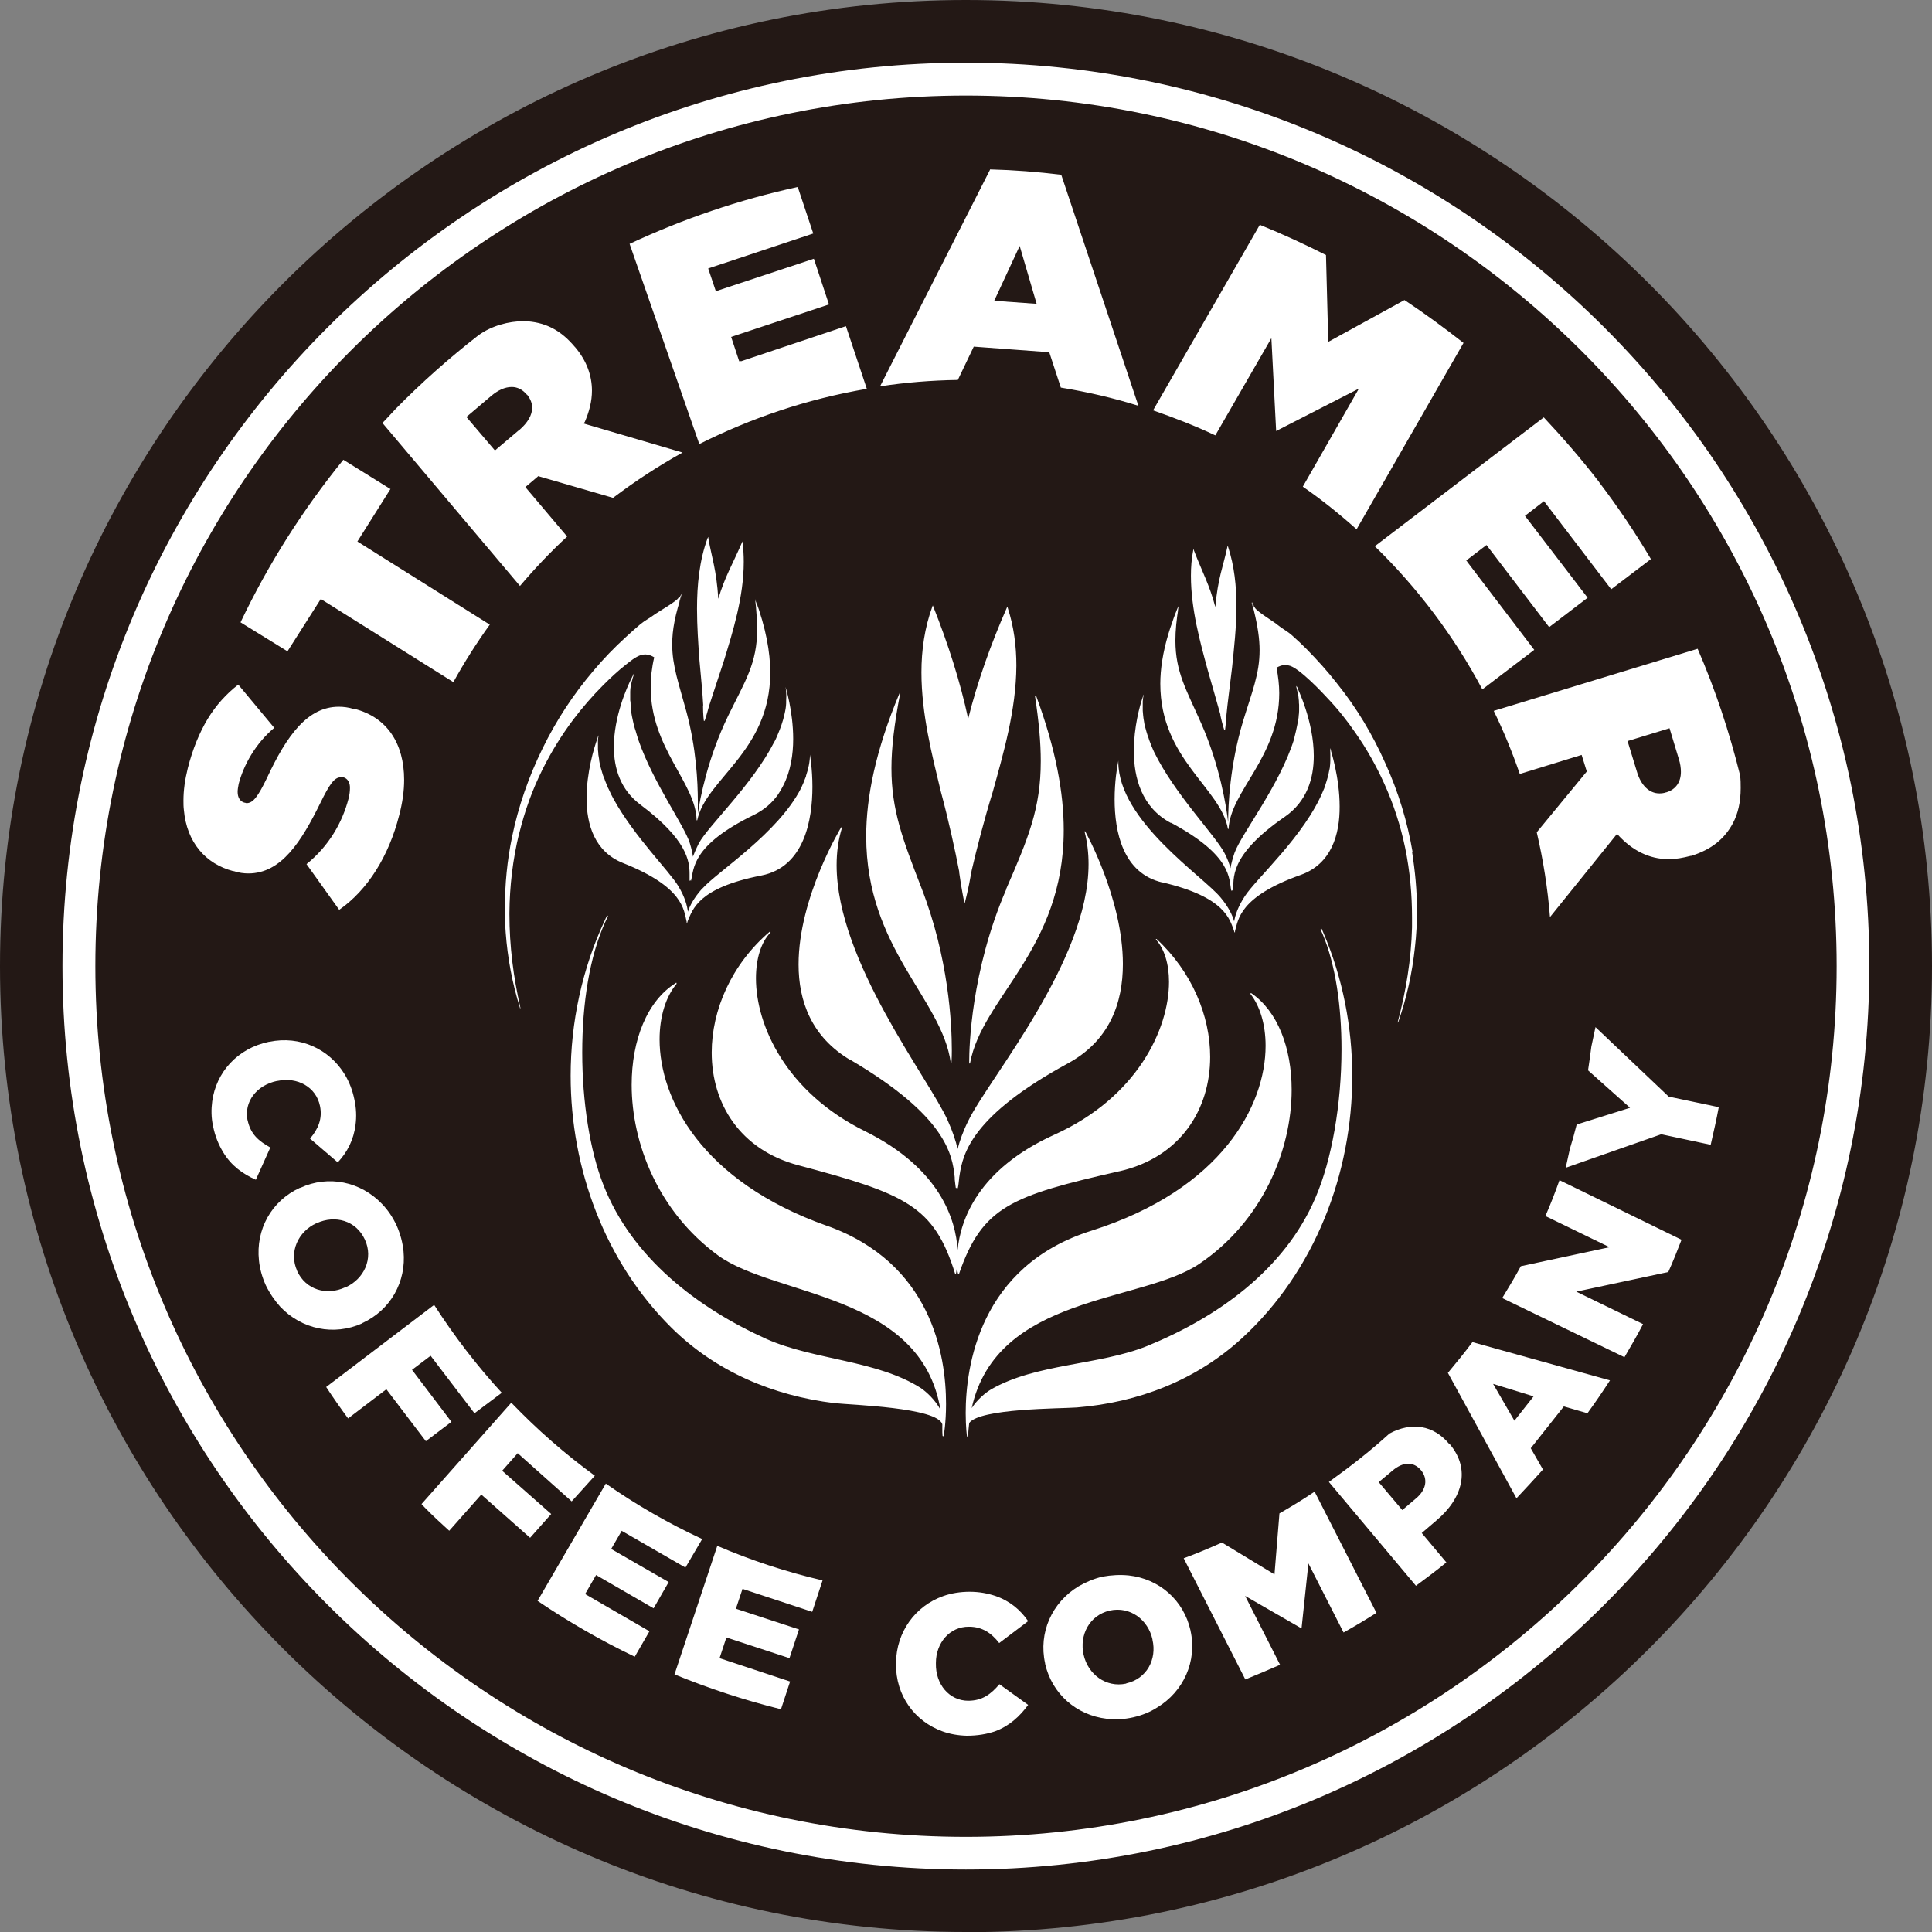
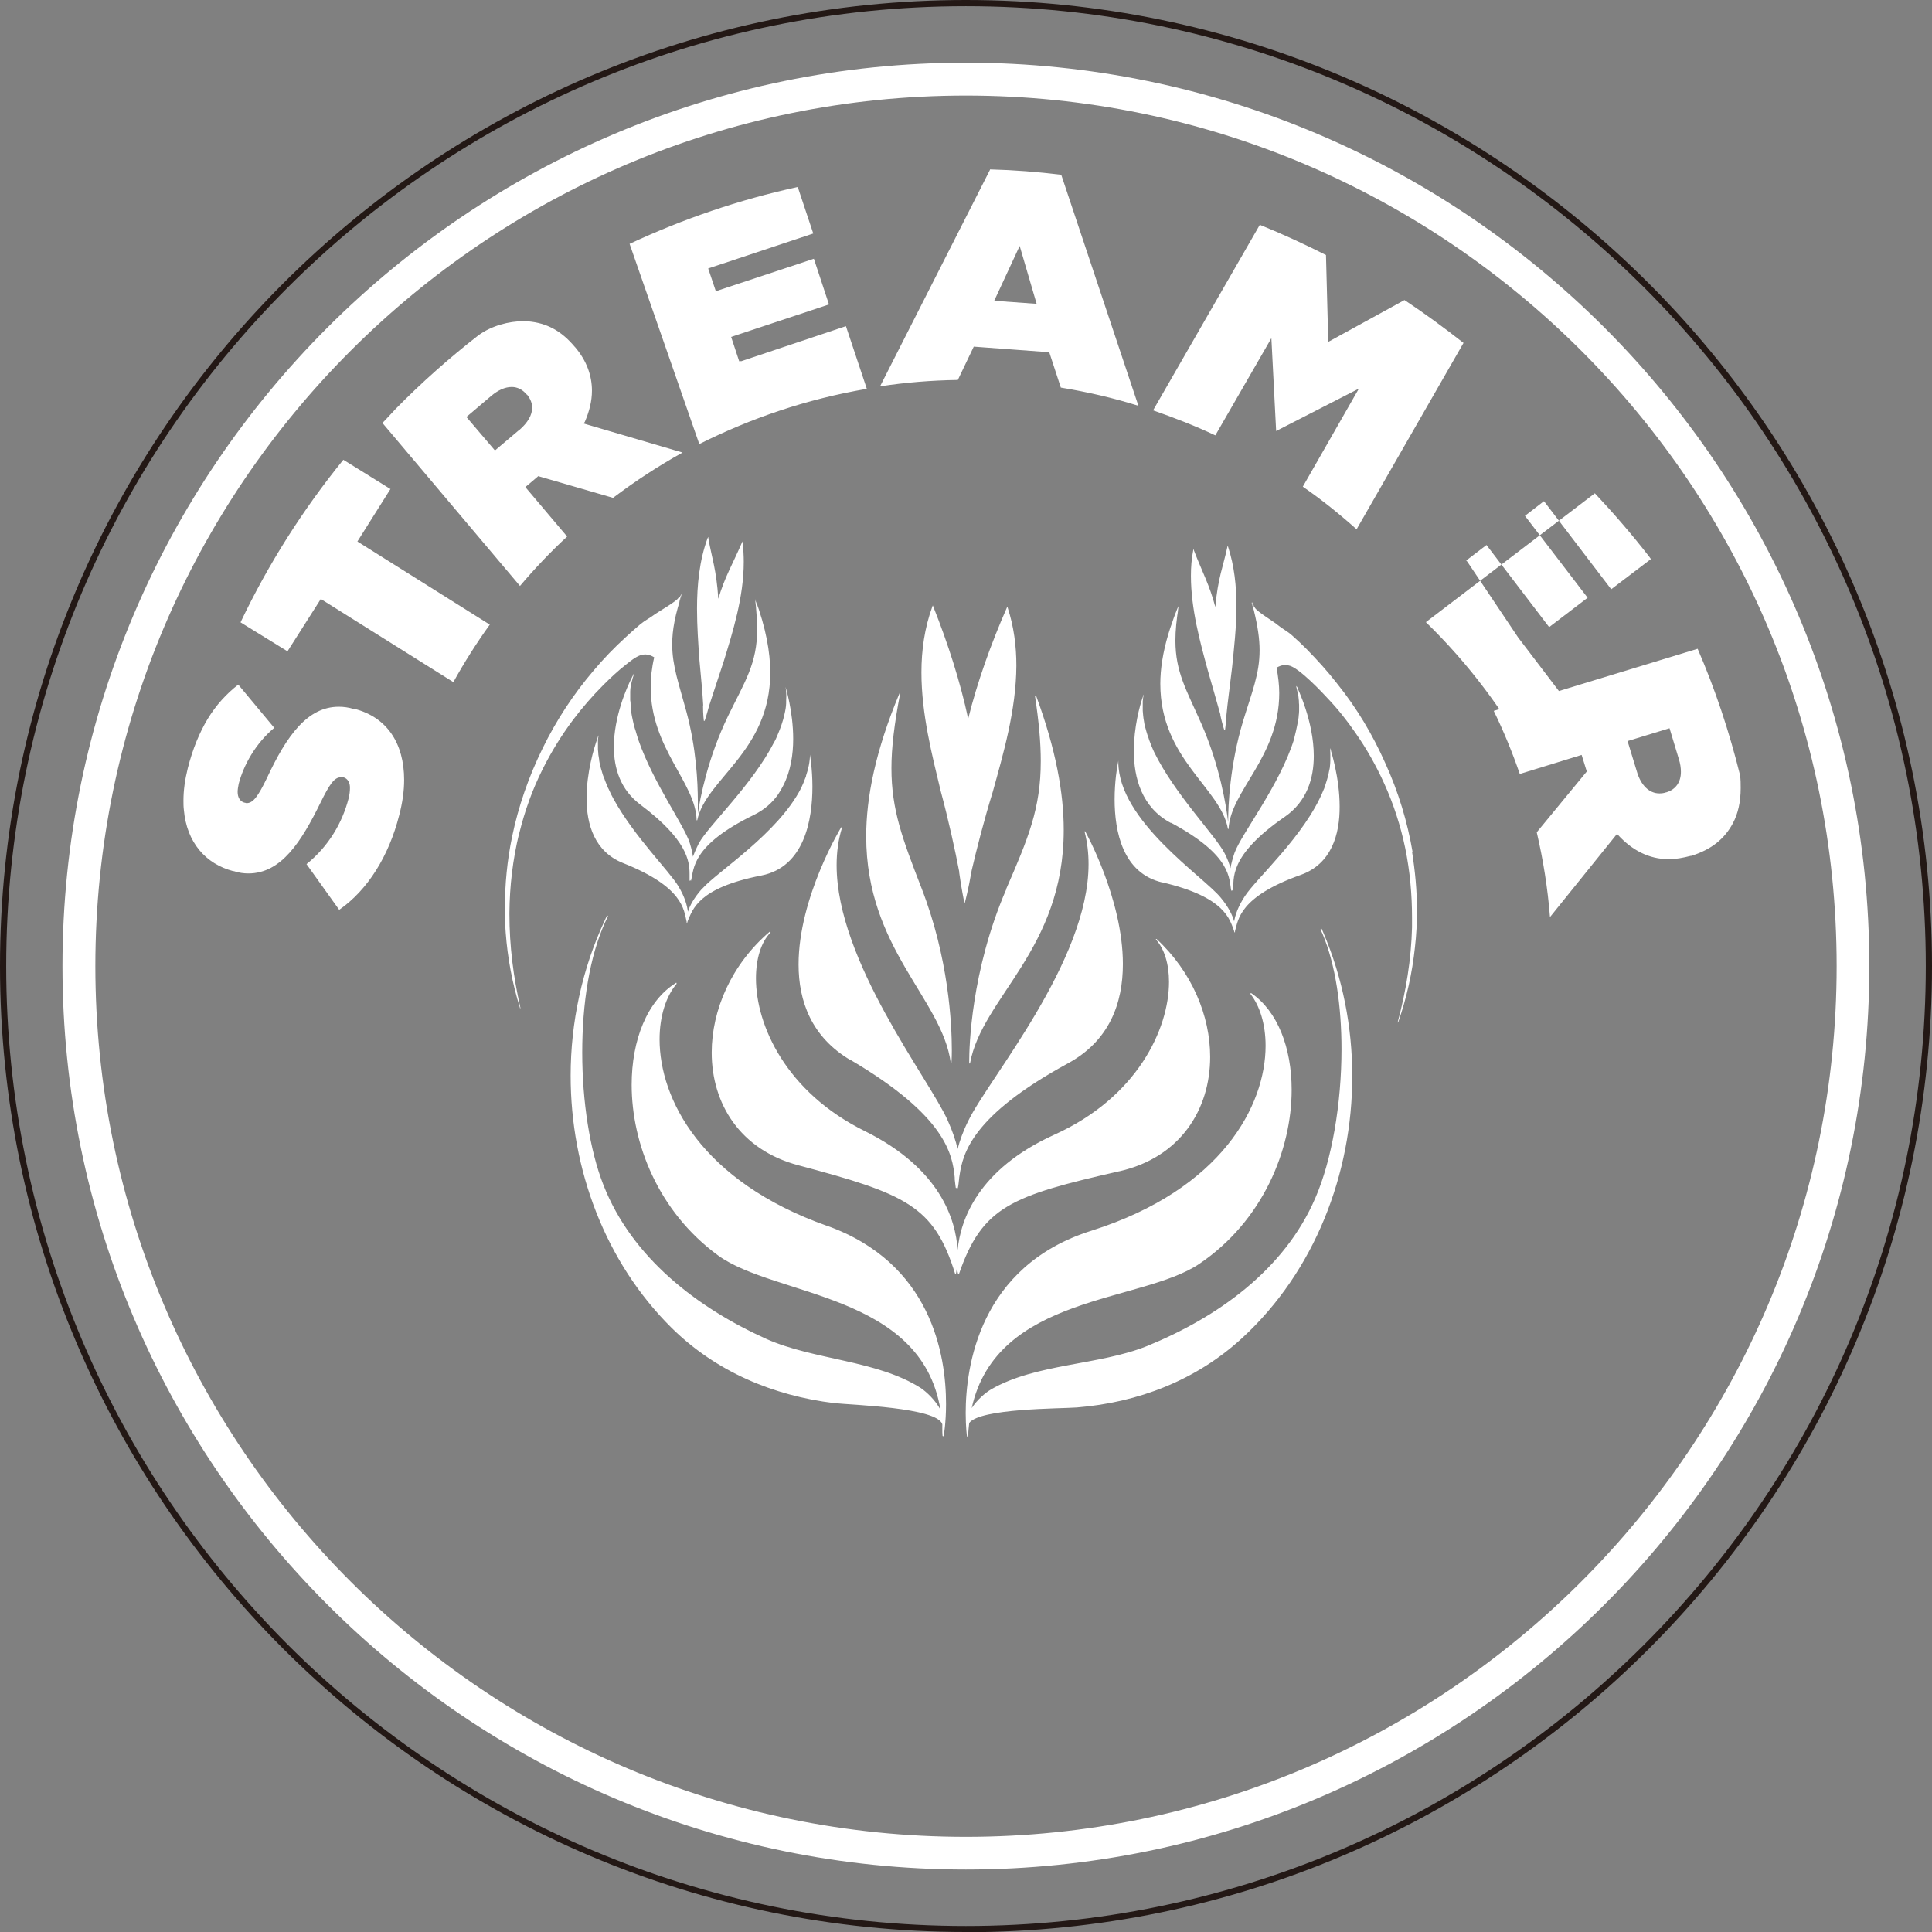
<svg xmlns="http://www.w3.org/2000/svg" id="_レイヤー_2" data-name="レイヤー 2" viewBox="0 0 93.41 93.41">
  <rect x="0" y="0" width="93.41" height="93.41" fill="#808080" stroke="none" />
  <defs>
    <style>
      .cls-1 {
        fill: #231815;
      }

      .cls-2 {
        fill: #fff;
      }
    </style>
  </defs>
  <g id="All">
    <g>
      <g>
-         <path class="cls-1" d="M93.26,46.71c0,25.71-20.84,46.56-46.56,46.56S.15,72.41.15,46.71,20.99.15,46.7.15s46.56,20.85,46.56,46.56" />
        <path class="cls-1" d="M46.7,93.41C20.95,93.41,0,72.46,0,46.71S20.95,0,46.7,0s46.71,20.95,46.71,46.71-20.95,46.71-46.71,46.71ZM46.7.3C21.11.3.3,21.12.3,46.71s20.82,46.41,46.4,46.41,46.41-20.82,46.41-46.41S72.29.3,46.7.3Z" />
      </g>
      <path class="cls-2" d="M46.7,90.39c-24.08,0-43.68-19.6-43.68-43.68S22.62,3.03,46.7,3.03s43.68,19.59,43.68,43.68-19.6,43.68-43.68,43.68ZM46.7,4.62C23.49,4.62,4.61,23.5,4.61,46.71s18.88,42.1,42.09,42.1,42.1-18.88,42.1-42.1S69.91,4.62,46.7,4.62Z" />
      <path class="cls-2" d="M54.12,56.63c2.95-.67,4.39-2.99,4.39-5.53,0-1.99-.88-4.11-2.59-5.7t0,0h0s-.03,0-.03,0c0,0,0,.02,0,.03.4.44.63,1.17.63,2.04,0,2.29-1.55,5.59-5.54,7.39-3.71,1.68-4.54,4.13-4.68,5.57-.09-1.45-.83-3.93-4.48-5.74-3.81-1.88-5.27-5.11-5.27-7.39,0-.95.25-1.75.7-2.21h0s.01-.03,0-.04c0,0-.02,0-.04,0-1.85,1.58-2.8,3.79-2.8,5.84,0,2.46,1.36,4.7,4.19,5.45,5.18,1.38,6.56,1.95,7.58,5.25,0,.02.01.02.02.02,0,0,.02,0,.02-.02,0,0,.03-.14.05-.37.01.23.05.37.05.37,0,.02,0,.02.02.02h0s.02,0,.02,0c1.13-3.28,2.53-3.79,7.75-4.98M39.99,59.27c-6.08-2.15-8.1-6.14-8.1-9.02,0-1.13.32-2.09.82-2.68,0,0,0-.03,0-.04,0-.02-.03-.02-.04,0-1.38.86-2.13,2.75-2.13,4.92,0,2.83,1.28,6.13,4.18,8.25,2.75,2,9.82,1.82,10.75,7.46-.24-.46-.67-.86-.95-1.05-2.12-1.35-5.16-1.35-7.46-2.37-3.33-1.5-6.51-3.92-7.89-7.46-.65-1.65-1.02-4.02-1.02-6.39s.35-4.64,1.12-6.33c.04-.08.08-.16.12-.25,0-.02,0-.02-.01-.04-.02,0-.03,0-.04.01-.03.07-.07.15-.1.22-1.1,2.35-1.65,4.94-1.65,7.51,0,4.51,1.66,9,4.88,12.19,2.15,2.12,4.91,3.28,7.87,3.64.85.09,4.97.21,5.22,1.02,0,.06,0,.12,0,.18,0,.01,0,.02,0,.02h0s0,.03,0,.04c0,.1,0,.2.01.3,0,.01,0,.04.03.04h0s.03,0,.03-.03c0,0,.11-.61.11-1.53,0-2.37-.71-6.82-5.77-8.62M41.13,51.25c4.6,2.71,4.92,4.56,5.03,5.68,0,.02,0,.05,0,.09.02.15.03.28.05.41,0,0,0,.01.02.01h0s.02,0,.02,0c0,0,0,0,.01-.03,0,.02.01.03.01.03,0,0,0,.02.02.02h0s.01-.02.02-.02c.03-.13.04-.27.06-.43,0-.05.01-.1.02-.16.16-1.13.65-2.93,5.21-5.42,2.05-1.1,2.69-2.94,2.69-4.82,0-3.16-1.82-6.41-1.82-6.41,0-.01-.02-.01-.02-.01,0,0-.01.01-.01.03.13.5.19,1.03.19,1.56,0,4.7-4.82,10.36-5.81,12.4-.26.52-.42.98-.52,1.37-.09-.39-.24-.85-.48-1.38-.9-2.02-5.37-7.69-5.37-12.34,0-.63.08-1.23.26-1.81h0s0,0,0,0c0,0,0-.02-.02-.02,0,0-.01,0-.02,0,0,0-2.06,3.38-2.06,6.63,0,1.77.62,3.51,2.52,4.63M45.98,51.42s.02-.01.02-.02c0,0,.02-.21.02-.61,0-1.29-.15-4.47-1.47-7.86-.91-2.35-1.45-3.77-1.45-5.79,0-.99.14-2.14.42-3.61,0-.01,0-.02-.01-.03-.01,0-.02,0-.02,0h0v.02c-1.16,2.77-1.61,5.03-1.61,6.91,0,5.44,3.66,7.84,4.09,10.96,0,.02.02.02.02.02M48.65,43c-1.71,3.95-1.79,7.66-1.79,8.31v.09s0,.02.02.02h0s.02,0,.02-.01h0c.58-3.2,4.53-5.48,4.53-11.28,0-1.79-.38-3.91-1.34-6.5,0,0-.01,0-.03,0,0,0-.02,0-.02.02.19,1.25.28,2.26.28,3.15,0,2.28-.6,3.72-1.68,6.2M63.9,44.91s-.03-.02-.04,0c-.01,0-.01,0-.01.02h0c.03.08.05.14.09.21.64,1.52.92,3.53.92,5.59,0,2.65-.47,5.36-1.26,7.18-1.5,3.5-4.76,5.79-8.14,7.17-2.34.94-5.38.84-7.55,2.1,0,0,0,0,0,0-.27.16-.66.49-.93.9,1.21-5.49,8.19-5.08,11-6.97,3.08-2.08,4.47-5.52,4.47-8.42,0-2.03-.68-3.8-1.95-4.67,0,0-.03,0-.04,0,0,.02,0,.04,0,.04.45.57.73,1.46.73,2.5,0,2.88-2.11,6.94-8.41,8.94-5.45,1.71-6.09,6.61-6.09,8.82,0,.68.06,1.11.06,1.11,0,.02.01.03.03.03h0s.03-.02.03-.03c0-.22.03-.43.05-.63.52-.71,4.38-.69,5.2-.75,2.97-.24,5.77-1.31,8-3.36,3.5-3.22,5.32-7.93,5.32-12.66,0-2.37-.46-4.75-1.4-6.94-.03-.05-.05-.13-.08-.19M46.37,42.14c.11.83.24,1.4.25,1.49h0s0,.01.01.03v-.02s.02.02.02.02v-.02h0s.17-.62.33-1.56c.24-1.03.6-2.44,1.02-3.8.5-1.81,1.13-3.94,1.14-6.1,0-.94-.12-1.88-.42-2.8l-.02-.05-.02.05c-.77,1.75-1.43,3.6-1.87,5.37-.38-1.78-.98-3.65-1.69-5.43l-.02-.05-.02.05c-.38,1.04-.53,2.12-.53,3.19,0,2.02.52,4.02.93,5.73.38,1.41.7,2.87.9,3.92M33.52,41.52c-.03-.22-.08-.47-.17-.76-.27-.86-1.76-2.9-2.48-4.97h0c-.05-.16-.1-.31-.14-.46-.01-.04-.03-.08-.04-.12-.04-.12-.06-.24-.09-.36-.01-.07-.03-.13-.04-.19-.02-.1-.04-.2-.04-.3-.01-.09-.02-.16-.03-.24,0-.09,0-.17-.02-.26,0-.13,0-.27,0-.4,0,0,0-.02,0-.02,0-.18.04-.35.08-.51.02-.05.03-.11.04-.15.02-.07.05-.14.08-.2h0s-.03.06-.05.1c0-.02,0-.05.02-.06.02-.03.03-.05.03-.05,0,0,0,0-.02.03,0-.02,0-.03,0-.04,0,0-.04.07-.1.2-.26.5-.87,1.91-.87,3.35,0,1.03.31,2.07,1.29,2.8,2.25,1.69,2.37,2.72,2.37,3.35v.21s0,.09,0,.11h.02s0,0,.03-.04c0,.03,0,.04,0,.04h.02c.15-.56,0-1.7,3.04-3.18.51-.25.89-.59,1.17-.99h0c.09-.14.17-.27.24-.41,0,0,0-.01.01-.02.36-.7.48-1.51.48-2.25,0-1.35-.37-2.52-.37-2.52v.05s0-.05,0-.05c.02.08.02.16.03.24.01.14.01.28,0,.43,0,.09,0,.17-.01.26-.01.09-.02.16-.04.25-.02.1-.04.19-.07.29-.01.08-.04.15-.06.22-.03.12-.08.24-.12.35-.02.05-.04.1-.06.15-.06.14-.11.28-.19.43-.01.02-.02.04-.03.05-1.05,2.06-3.18,4.04-3.64,4.89-.14.28-.24.51-.31.72M38.04,33.33h0s0,.04.02.06c0-.02-.01-.05-.02-.06M33.96,42.95c-.42.47-.61.85-.7,1.13-.04-.29-.14-.7-.46-1.23-.44-.74-2.12-2.38-3.13-4.21,0,0,0,0,0,0-.08-.15-.15-.28-.21-.42-.02-.05-.04-.09-.06-.12-.05-.12-.1-.24-.14-.34-.02-.07-.05-.14-.08-.21-.04-.09-.06-.19-.09-.28-.03-.09-.05-.17-.07-.25-.02-.09-.04-.17-.05-.25,0-.09-.03-.19-.04-.28,0-.08-.01-.15-.02-.24,0-.12,0-.26,0-.4,0-.02,0-.05,0-.06,0-.08.02-.17.04-.24h0s-.01.06-.02.09c0-.02,0-.04,0-.05,0-.02.01-.04.01-.04,0,0,0,.01-.01.03v-.03s-.02.07-.05.17c-.16.43-.52,1.63-.52,2.88s.38,2.58,1.77,3.13c2.92,1.16,2.93,2.26,3.07,2.84v.05h0s0,0,0,0h.02s.02-.03.03-.09c.24-.54.48-1.6,3.56-2.2,2.09-.41,2.47-2.71,2.47-4.29,0-.88-.12-1.55-.12-1.55h0v.04h0s0-.04,0-.04c0,.35-.08.69-.19,1.02,0,.02,0,.04-.01.05-.03.09-.08.18-.11.28-.04.09-.08.18-.12.27h0c-1.12,2.19-4.04,4.03-4.76,4.84M39.16,36.53v.02-.02h0ZM36.51,28.95h0s0,.01,0,.01t0-.01M25.11,40.27c.26-1.05.63-2.1,1.13-3.09.41-.82.9-1.62,1.47-2.38.43-.57.92-1.14,1.45-1.67.35-.35.72-.7,1.12-1.01.19-.15.43-.35.68-.44.09-.03.16-.04.24-.04.15,0,.3.06.43.14-.12.51-.17,1-.17,1.45,0,2.96,2.19,4.62,2.22,6.43h.03s0,0,0,0c.42-2.01,3.53-3.32,3.53-7.14,0-1-.21-2.15-.72-3.54.05.15.09.28.13.41-.04-.11-.08-.24-.13-.36,0-.02,0-.03,0-.06h0s0,.03,0,.05c0-.02,0-.04-.01-.04.01.12.03.24.04.36.03.38.06.74.06,1.06,0,1.68-.59,2.54-1.4,4.2-.99,2.04-1.36,3.99-1.47,4.73,0-.14,0-.34,0-.57,0-.96-.08-2.59-.55-4.34-.36-1.34-.69-2.21-.69-3.27,0-.69.14-1.46.5-2.5,0,.02-.02.04-.03.05,0-.02,0-.03.02-.05-.05.09-.1.16-.14.25,0,0,0,0,0-.01,0,0,0-.01-.02-.02,0,0-.02,0-.02.02h0c-.05.16-.97.68-1.15.81-.22.17-.47.29-.7.48-.24.2-.48.42-.71.63-.56.51-1.07,1.04-1.55,1.61-.99,1.16-1.81,2.42-2.46,3.75-.68,1.38-1.18,2.83-1.48,4.28-.24,1.15-.35,2.32-.35,3.47,0,.39.01.77.04,1.17.09,1.23.32,2.46.69,3.64,0,.01,0,.02,0,.02h.02s0-.02,0-.03h0c-.34-1.48-.53-3-.53-4.51v-.08c.01-1.28.16-2.57.47-3.84M32.97,28.69s.02-.02.03-.05c-.08.23-.14.43-.21.62.05-.19.11-.37.18-.58M33.99,34.1c0,.47.04.75.04.75h.04s.09-.26.21-.71c.17-.51.41-1.27.71-2.16.43-1.4.97-3.1.97-4.82,0-.3-.02-.61-.05-.92v-.07s-.04.07-.04.07c-.47,1.08-.83,1.66-1.14,2.71-.09-1.4-.32-2.01-.48-2.91v-.08s-.04.06-.04.06c-.4,1.09-.51,2.28-.51,3.41,0,.85.06,1.66.11,2.41.09.94.16,1.73.19,2.27M56.62,39.78c2.98,1.6,2.79,2.72,2.91,3.28h.03s0-.01.02-.03c0,.03.02.05.02.05h0s.02,0,.02,0c.05-.57-.27-1.68,2.5-3.59,1.07-.74,1.4-1.86,1.4-2.94,0-1.67-.78-3.28-.84-3.39h0s0,0,0,0h0s0,0,0,0h0s0,.03,0,.05c-.02-.03-.02-.05-.02-.05.03.09.05.19.07.29.04.14.06.29.07.44,0,.06,0,.12.01.18,0,.1,0,.2,0,.3,0,.08-.01.17-.02.24,0,.09-.02.18-.04.26-.01.09-.03.19-.05.28-.01.06-.03.13-.04.19-.03.12-.06.24-.09.37,0,0,0,.01,0,.02-.69,2.23-2.54,4.57-2.88,5.5-.1.29-.16.53-.2.75-.05-.21-.14-.45-.28-.72-.43-.85-2.41-2.85-3.41-4.9-.02-.04-.04-.08-.05-.11-.05-.12-.11-.25-.15-.37-.03-.07-.05-.13-.07-.2-.04-.1-.07-.2-.1-.3-.02-.09-.05-.17-.07-.25-.02-.08-.04-.17-.05-.26-.02-.09-.03-.19-.04-.28,0-.08-.02-.15-.02-.23,0-.15,0-.29,0-.43,0-.03,0-.05.01-.09,0-.09.02-.17.04-.26h0s0,.01-.01.03c0-.01,0-.03,0-.03,0,0-.02.06-.05.16-.13.37-.42,1.41-.42,2.57,0,1.3.38,2.73,1.79,3.48M62.71,33.22v-.03s.03.09.05.14c-.02-.05-.04-.08-.05-.11M55.3,33.61h0s0,0,0,0M55.32,33.56h0s0,0,0,0ZM56.19,42.66c3.05.71,3.26,1.79,3.47,2.33.01.06.03.09.03.09h.02s0,0,0,0c0,0,0-.02,0-.06.16-.55.2-1.66,3.18-2.72,1.49-.53,1.89-1.97,1.88-3.31,0-1.41-.43-2.73-.46-2.82h0s0,.04,0,.04c0-.02,0-.04,0-.04.01.09,0,.19.01.28,0,.11,0,.22,0,.33,0,.09-.01.19-.02.28,0,.08-.03.15-.04.22-.02.1-.04.22-.07.31-.01.06-.04.12-.05.17-.04.12-.07.24-.12.37-.01.03-.03.05-.04.09-.9,2.19-3.25,4.26-3.8,5.12-.33.51-.46.91-.51,1.21-.08-.29-.26-.68-.65-1.15-.84-1.03-4.95-3.71-4.95-6.56v-.08h0s0,0,0,.02v-.02s0,.03-.01.08c-.05.23-.17.95-.17,1.81,0,1.55.39,3.58,2.32,4.02M64.33,36.18s.02.09.04.16c-.02-.06-.04-.11-.04-.14,0,0,0-.01,0-.03M56.99,29.33h0s0,0,0,0h0ZM68.3,41.21c-.25-1.47-.69-2.93-1.33-4.33-.6-1.35-1.37-2.65-2.33-3.84-.45-.58-.95-1.13-1.47-1.66-.23-.23-.46-.45-.7-.66-.21-.19-.47-.32-.69-.5-.15-.14-1-.64-1.11-.84,0,0,0-.01,0-.02,0,0-.01-.01-.02-.01,0,0,0,0,0,0-.04-.08-.08-.15-.12-.24,0,.02,0,.04,0,.05,0,0-.01-.03-.02-.04.04.13.07.26.11.38.19.77.28,1.39.28,1.94,0,1.15-.37,2.02-.8,3.43-.64,2.13-.72,4.08-.72,4.86v.02c-.09-.75-.39-2.7-1.3-4.77-.71-1.61-1.25-2.48-1.25-4.01,0-.48.05-1.02.16-1.66h0c-.02.12-.05.23-.07.35.02-.1.03-.19.05-.3,0,0,0-.03.02-.04,0,.01,0,.03-.02.04,0-.02,0-.03,0-.05-.11.27-.21.52-.29.77-.07.2-.14.39-.19.57-.27.9-.39,1.71-.39,2.41,0,3.65,2.93,5.04,3.27,7.02h0s.03,0,.03,0c.09-1.85,2.45-3.46,2.45-6.57,0-.39-.05-.8-.13-1.23.13-.07.27-.13.42-.13.08,0,.16.02.26.05.26.11.49.31.67.46.38.33.74.69,1.08,1.06.52.54.98,1.12,1.39,1.72.54.77,1,1.59,1.38,2.43.46,1.01.8,2.07,1.02,3.13.23,1.12.33,2.25.33,3.37,0,.16,0,.32,0,.47-.04,1.55-.29,3.08-.69,4.57h0s0,.03,0,.03h0s0,0,.02-.01c.41-1.18.68-2.39.81-3.62.07-.6.1-1.2.1-1.8,0-.95-.09-1.89-.24-2.84M60.63,29.37c-.03-.06-.07-.12-.09-.19,0-.01-.01-.04-.02-.05.05.08.08.16.12.23,0,0,0,0,0,0M59,34.57c.1.46.19.72.19.72h.04s.04-.28.07-.75c.05-.54.16-1.33.27-2.27.09-.9.21-1.92.21-2.96,0-.97-.1-1.94-.4-2.86l-.02-.07-.02.07c-.19.9-.46,1.5-.58,2.9-.28-1.07-.62-1.66-1.04-2.75l-.03-.07v.08c-.08.41-.11.81-.11,1.23,0,1.61.45,3.22.81,4.55.25.89.48,1.66.62,2.18" />
-       <path class="cls-2" d="M67.9,14.51l-3.68,2.02-.11-4.2c-1.05-.53-2.11-1.02-3.2-1.46l-5.16,8.97c1.03.36,2.04.75,3.01,1.21l2.71-4.7.23,4.49,4-2.05-2.71,4.74c.9.62,1.77,1.32,2.6,2.06l5.17-9.01c-.92-.72-1.87-1.42-2.85-2.07M82.07,31.37l-9.85,3c.48.98.9,2.01,1.26,3.05l2.99-.92.23.74.02.06-2.42,2.94c.31,1.33.53,2.7.64,4.1l3.24-4.02.05.05c.68.74,1.5,1.17,2.45,1.17.34,0,.68-.06,1.06-.16h.03c.99-.31,1.61-.83,2.01-1.57.25-.47.38-1.03.38-1.71,0-.2,0-.4-.03-.62-.52-2.1-1.2-4.15-2.05-6.11M80.57,38.31h-.02c-.11.04-.22.05-.32.05-.5,0-.9-.4-1.09-1.06l-.45-1.47,2.03-.62.45,1.49c.07.22.1.43.1.62,0,.47-.23.85-.71.99M70.94,27.15l-.05-.05.98-.75,3.03,3.97,1.86-1.42-3.03-3.96.92-.71,3.25,4.26,1.92-1.46c-.76-1.28-1.58-2.5-2.47-3.67l-.07-.1c-.83-1.07-1.71-2.09-2.64-3.08l-8.17,6.23c2.07,2.01,3.83,4.35,5.2,6.92l2.51-1.91-3.25-4.27ZM47.87,8.2l-5.32,10.48c1.23-.19,2.49-.29,3.76-.31l.77-1.61,3.65.27.56,1.71c1.28.21,2.54.5,3.75.88l-3.73-11.17c-1.14-.14-2.28-.23-3.45-.26M48.16,14.54h-.09s1.23-2.65,1.23-2.65l.82,2.8-1.95-.14ZM28.27,20.41c.22-.51.35-1.01.35-1.52,0-.72-.25-1.44-.81-2.1l-.02-.02c-.67-.8-1.38-1.15-2.23-1.23-.09-.01-.18-.01-.26-.01-.68,0-1.53.21-2.18.69-1.4,1.09-2.73,2.27-3.98,3.54-.22.23-.43.47-.65.69l6.65,7.88c.71-.84,1.47-1.64,2.28-2.39l-2.02-2.39.58-.49.04-.04,3.62,1.05c1.09-.82,2.16-1.52,3.36-2.19l-4.77-1.4.03-.07ZM25.1,20.79l-.04-.05.04.05-1.17.99-1.38-1.62,1.19-1.01c.33-.28.67-.44,1-.44.27,0,.52.12.72.36l.03.02c.15.19.24.4.24.62,0,.36-.22.73-.61,1.07M18.87,23.64l-2.27-1.41c-1.95,2.4-3.63,5.04-4.97,7.86l2.27,1.4,1.61-2.53,6.41,4.02c.53-.96,1.12-1.89,1.76-2.78l-6.4-4.02,1.6-2.54ZM17.14,34.28h-.03c-.26-.08-.5-.11-.73-.11-1.5,0-2.51,1.37-3.48,3.46-.43.89-.66,1.18-.95,1.2-.04,0-.07,0-.1-.02h-.03c-.21-.06-.33-.25-.33-.52,0-.11.02-.24.05-.39.24-.91.81-1.95,1.72-2.71l-1.74-2.09c-.58.45-1.07.99-1.48,1.66-.4.67-.72,1.44-.96,2.38-.14.56-.21,1.08-.21,1.56,0,.16,0,.31.02.46.14,1.57,1.05,2.61,2.39,2.96h.03c.24.08.48.11.7.11,1.6,0,2.57-1.56,3.48-3.41.44-.9.67-1.23.98-1.24.04,0,.07,0,.1,0h.03c.21.06.33.26.32.53,0,.14-.02.32-.07.51-.3,1.15-.95,2.29-2.03,3.16l1.58,2.21c1.38-.96,2.4-2.6,2.9-4.57.16-.61.24-1.18.24-1.71,0-1.77-.83-3.04-2.41-3.44M35.8,17.45l-.06.02-.39-1.18,4.73-1.57-.73-2.21-4.74,1.57-.37-1.1,5.08-1.69-.75-2.25c-2.85.62-5.56,1.55-8.13,2.75l3.37,9.68c2.52-1.26,5.18-2.17,8.1-2.67l-1.01-3.03-5.08,1.7Z" />
-       <path class="cls-2" d="M21.83,68.75l-1.91-2.52.9-.68,2.12,2.78,1.32-.99c-1.21-1.32-2.3-2.74-3.27-4.25l-5.22,3.97c.34.52.69,1.02,1.06,1.52l1.85-1.41,1.91,2.51,1.23-.93ZM24.27,71.12l.76-.86,2.61,2.33,1.12-1.24c-1.44-1.05-2.78-2.22-4.01-3.5l-.03-.03-4.34,4.9c.05.05.1.11.15.16.38.39.78.76,1.19,1.13l1.55-1.75,2.36,2.09,1.02-1.15-2.37-2.09ZM30.07,74.02l3.07,1.77.81-1.38c-1.64-.76-3.2-1.66-4.66-2.68l-3.3,5.67c1.49,1.01,3.07,1.92,4.7,2.7l.71-1.23-3.11-1.8.53-.92,2.78,1.61.73-1.27-2.78-1.6.51-.88ZM32.6,80.95c1.66.68,3.38,1.25,5.16,1.69l.44-1.34-3.41-1.13.33-1,3.05,1,.46-1.39-3.05-1,.32-.96,3.37,1.11.5-1.52c-1.76-.41-3.46-.97-5.09-1.67l-2.07,6.22ZM61.86,73.17l-.24,2.95-2.54-1.54c-.61.27-1.22.53-1.85.76l2.98,5.86c.57-.23,1.13-.47,1.68-.71l-1.69-3.33,2.69,1.55h.04s.33-3.12.33-3.12l1.7,3.34c.54-.3,1.07-.62,1.59-.95l-2.99-5.86c-.55.37-1.12.72-1.7,1.05M70.09,69.83h-.01c-.77-.94-1.84-1.09-2.9-.52-.9.82-1.87,1.58-2.86,2.29l-.07.05,4.21,5.02c.51-.38,1-.74,1.47-1.13l-1.19-1.42.7-.6c1.28-1.07,1.67-2.49.66-3.69M68.47,72.44l-.67.57-1.14-1.35.67-.56c.51-.43,1.01-.45,1.38-.01h0c.34.42.25.94-.25,1.36M70,66.37l3.32,6.07c.43-.46.86-.92,1.28-1.39l-.59-1.03,1.6-2.02,1.14.33c.38-.52.74-1.05,1.09-1.59l-6.65-1.85c-.38.51-.78,1-1.18,1.48M74.15,67.51l-.93,1.18-1.03-1.78,1.95.6ZM74.71,58.79l3.11,1.51-4.29.92c-.28.52-.59,1.03-.9,1.54l5.91,2.86c.31-.53.62-1.06.9-1.6l-3.23-1.57,4.45-.95c.23-.51.44-1.04.64-1.56l-5.9-2.88c-.21.59-.43,1.16-.68,1.73M80.67,53.01l-3.53-3.35-.2.94c-.05.39-.1.76-.16,1.15l2.03,1.81-2.58.81c-.1.4-.21.79-.33,1.18l-.2.91,4.62-1.62,2.39.51c.14-.61.28-1.22.39-1.82l-2.42-.51ZM11.97,54.18c-.19-.92.45-1.72,1.43-1.92h.02c.96-.2,1.86.29,2.05,1.21.13.62-.09,1.12-.48,1.58l1.34,1.15c.46-.49.77-1.09.86-1.82.05-.38.04-.79-.06-1.24-.09-.44-.25-.84-.46-1.19-.75-1.23-2.16-1.89-3.65-1.58h-.02c-1.53.32-2.55,1.48-2.74,2.88-.05.38-.05.78.04,1.19.1.51.28.92.49,1.27.39.65.95,1.05,1.58,1.33l.7-1.56c-.56-.31-.96-.64-1.1-1.33M17.5,63.97h.02c1.37-.63,2.13-2.01,1.99-3.47-.04-.41-.15-.83-.33-1.24-.19-.41-.43-.76-.71-1.05-1.03-1.08-2.59-1.41-3.95-.78h-.02c-1.38.63-2.14,2.02-1.98,3.51.04.4.15.8.33,1.2.19.39.43.74.7,1.04,1.03,1.09,2.59,1.42,3.97.8M14.37,61.45c-.42-.92.05-1.91.93-2.31h.01c.89-.41,1.91-.13,2.33.79.43.92-.04,1.91-.93,2.31h-.02c-.88.41-1.9.14-2.33-.8M46.82,82.23c-.93,0-1.59-.8-1.57-1.8v-.03c0-.97.67-1.76,1.6-1.75.64,0,1.09.31,1.46.79l1.4-1.06c-.38-.55-.89-.98-1.59-1.22-.36-.12-.77-.2-1.24-.2-.45,0-.89.07-1.28.21-1.35.48-2.26,1.73-2.28,3.23v.03c-.02,1.57.92,2.8,2.25,3.28.36.13.76.2,1.17.21.53,0,.97-.08,1.36-.21.7-.26,1.2-.72,1.61-1.28l-1.39-1c-.41.48-.82.8-1.52.8M57.56,78.83c-.33-1.47-1.52-2.5-2.99-2.66-.41-.04-.83-.02-1.27.06-.43.1-.81.27-1.16.47-1.28.78-1.94,2.24-1.61,3.72v.02c.33,1.46,1.52,2.49,2.98,2.66.41.05.84.03,1.28-.07.43-.1.81-.25,1.15-.47,1.28-.77,1.95-2.24,1.62-3.72v-.02ZM54.45,81.4c-.98.21-1.85-.45-2.06-1.4h0c-.21-.95.28-1.9,1.26-2.13,1-.22,1.86.45,2.07,1.39v.02c.22.94-.27,1.89-1.27,2.11" />
+       <path class="cls-2" d="M67.9,14.51l-3.68,2.02-.11-4.2c-1.05-.53-2.11-1.02-3.2-1.46l-5.16,8.97c1.03.36,2.04.75,3.01,1.21l2.71-4.7.23,4.49,4-2.05-2.71,4.74c.9.62,1.77,1.32,2.6,2.06l5.17-9.01c-.92-.72-1.87-1.42-2.85-2.07M82.07,31.37l-9.85,3c.48.98.9,2.01,1.26,3.05l2.99-.92.23.74.02.06-2.42,2.94c.31,1.33.53,2.7.64,4.1l3.24-4.02.05.05c.68.74,1.5,1.17,2.45,1.17.34,0,.68-.06,1.06-.16h.03c.99-.31,1.61-.83,2.01-1.57.25-.47.38-1.03.38-1.71,0-.2,0-.4-.03-.62-.52-2.1-1.2-4.15-2.05-6.11M80.57,38.31h-.02c-.11.04-.22.05-.32.05-.5,0-.9-.4-1.09-1.06l-.45-1.47,2.03-.62.45,1.49c.07.22.1.43.1.62,0,.47-.23.85-.71.99M70.94,27.15l-.05-.05.98-.75,3.03,3.97,1.86-1.42-3.03-3.96.92-.71,3.25,4.26,1.92-1.46l-.07-.1c-.83-1.07-1.71-2.09-2.64-3.08l-8.17,6.23c2.07,2.01,3.83,4.35,5.2,6.92l2.51-1.91-3.25-4.27ZM47.87,8.2l-5.32,10.48c1.23-.19,2.49-.29,3.76-.31l.77-1.61,3.65.27.56,1.71c1.28.21,2.54.5,3.75.88l-3.73-11.17c-1.14-.14-2.28-.23-3.45-.26M48.16,14.54h-.09s1.23-2.65,1.23-2.65l.82,2.8-1.95-.14ZM28.27,20.41c.22-.51.35-1.01.35-1.52,0-.72-.25-1.44-.81-2.1l-.02-.02c-.67-.8-1.38-1.15-2.23-1.23-.09-.01-.18-.01-.26-.01-.68,0-1.53.21-2.18.69-1.4,1.09-2.73,2.27-3.98,3.54-.22.23-.43.47-.65.69l6.65,7.88c.71-.84,1.47-1.64,2.28-2.39l-2.02-2.39.58-.49.04-.04,3.62,1.05c1.09-.82,2.16-1.52,3.36-2.19l-4.77-1.4.03-.07ZM25.1,20.79l-.04-.05.04.05-1.17.99-1.38-1.62,1.19-1.01c.33-.28.67-.44,1-.44.27,0,.52.12.72.36l.03.02c.15.19.24.4.24.62,0,.36-.22.73-.61,1.07M18.87,23.64l-2.27-1.41c-1.95,2.4-3.63,5.04-4.97,7.86l2.27,1.4,1.61-2.53,6.41,4.02c.53-.96,1.12-1.89,1.76-2.78l-6.4-4.02,1.6-2.54ZM17.14,34.28h-.03c-.26-.08-.5-.11-.73-.11-1.5,0-2.51,1.37-3.48,3.46-.43.89-.66,1.18-.95,1.2-.04,0-.07,0-.1-.02h-.03c-.21-.06-.33-.25-.33-.52,0-.11.02-.24.05-.39.24-.91.81-1.95,1.72-2.71l-1.74-2.09c-.58.45-1.07.99-1.48,1.66-.4.67-.72,1.44-.96,2.38-.14.56-.21,1.08-.21,1.56,0,.16,0,.31.02.46.14,1.57,1.05,2.61,2.39,2.96h.03c.24.08.48.11.7.11,1.6,0,2.57-1.56,3.48-3.41.44-.9.67-1.23.98-1.24.04,0,.07,0,.1,0h.03c.21.06.33.26.32.53,0,.14-.02.32-.07.51-.3,1.15-.95,2.29-2.03,3.16l1.58,2.21c1.38-.96,2.4-2.6,2.9-4.57.16-.61.24-1.18.24-1.71,0-1.77-.83-3.04-2.41-3.44M35.8,17.45l-.06.02-.39-1.18,4.73-1.57-.73-2.21-4.74,1.57-.37-1.1,5.08-1.69-.75-2.25c-2.85.62-5.56,1.55-8.13,2.75l3.37,9.68c2.52-1.26,5.18-2.17,8.1-2.67l-1.01-3.03-5.08,1.7Z" />
    </g>
  </g>
</svg>